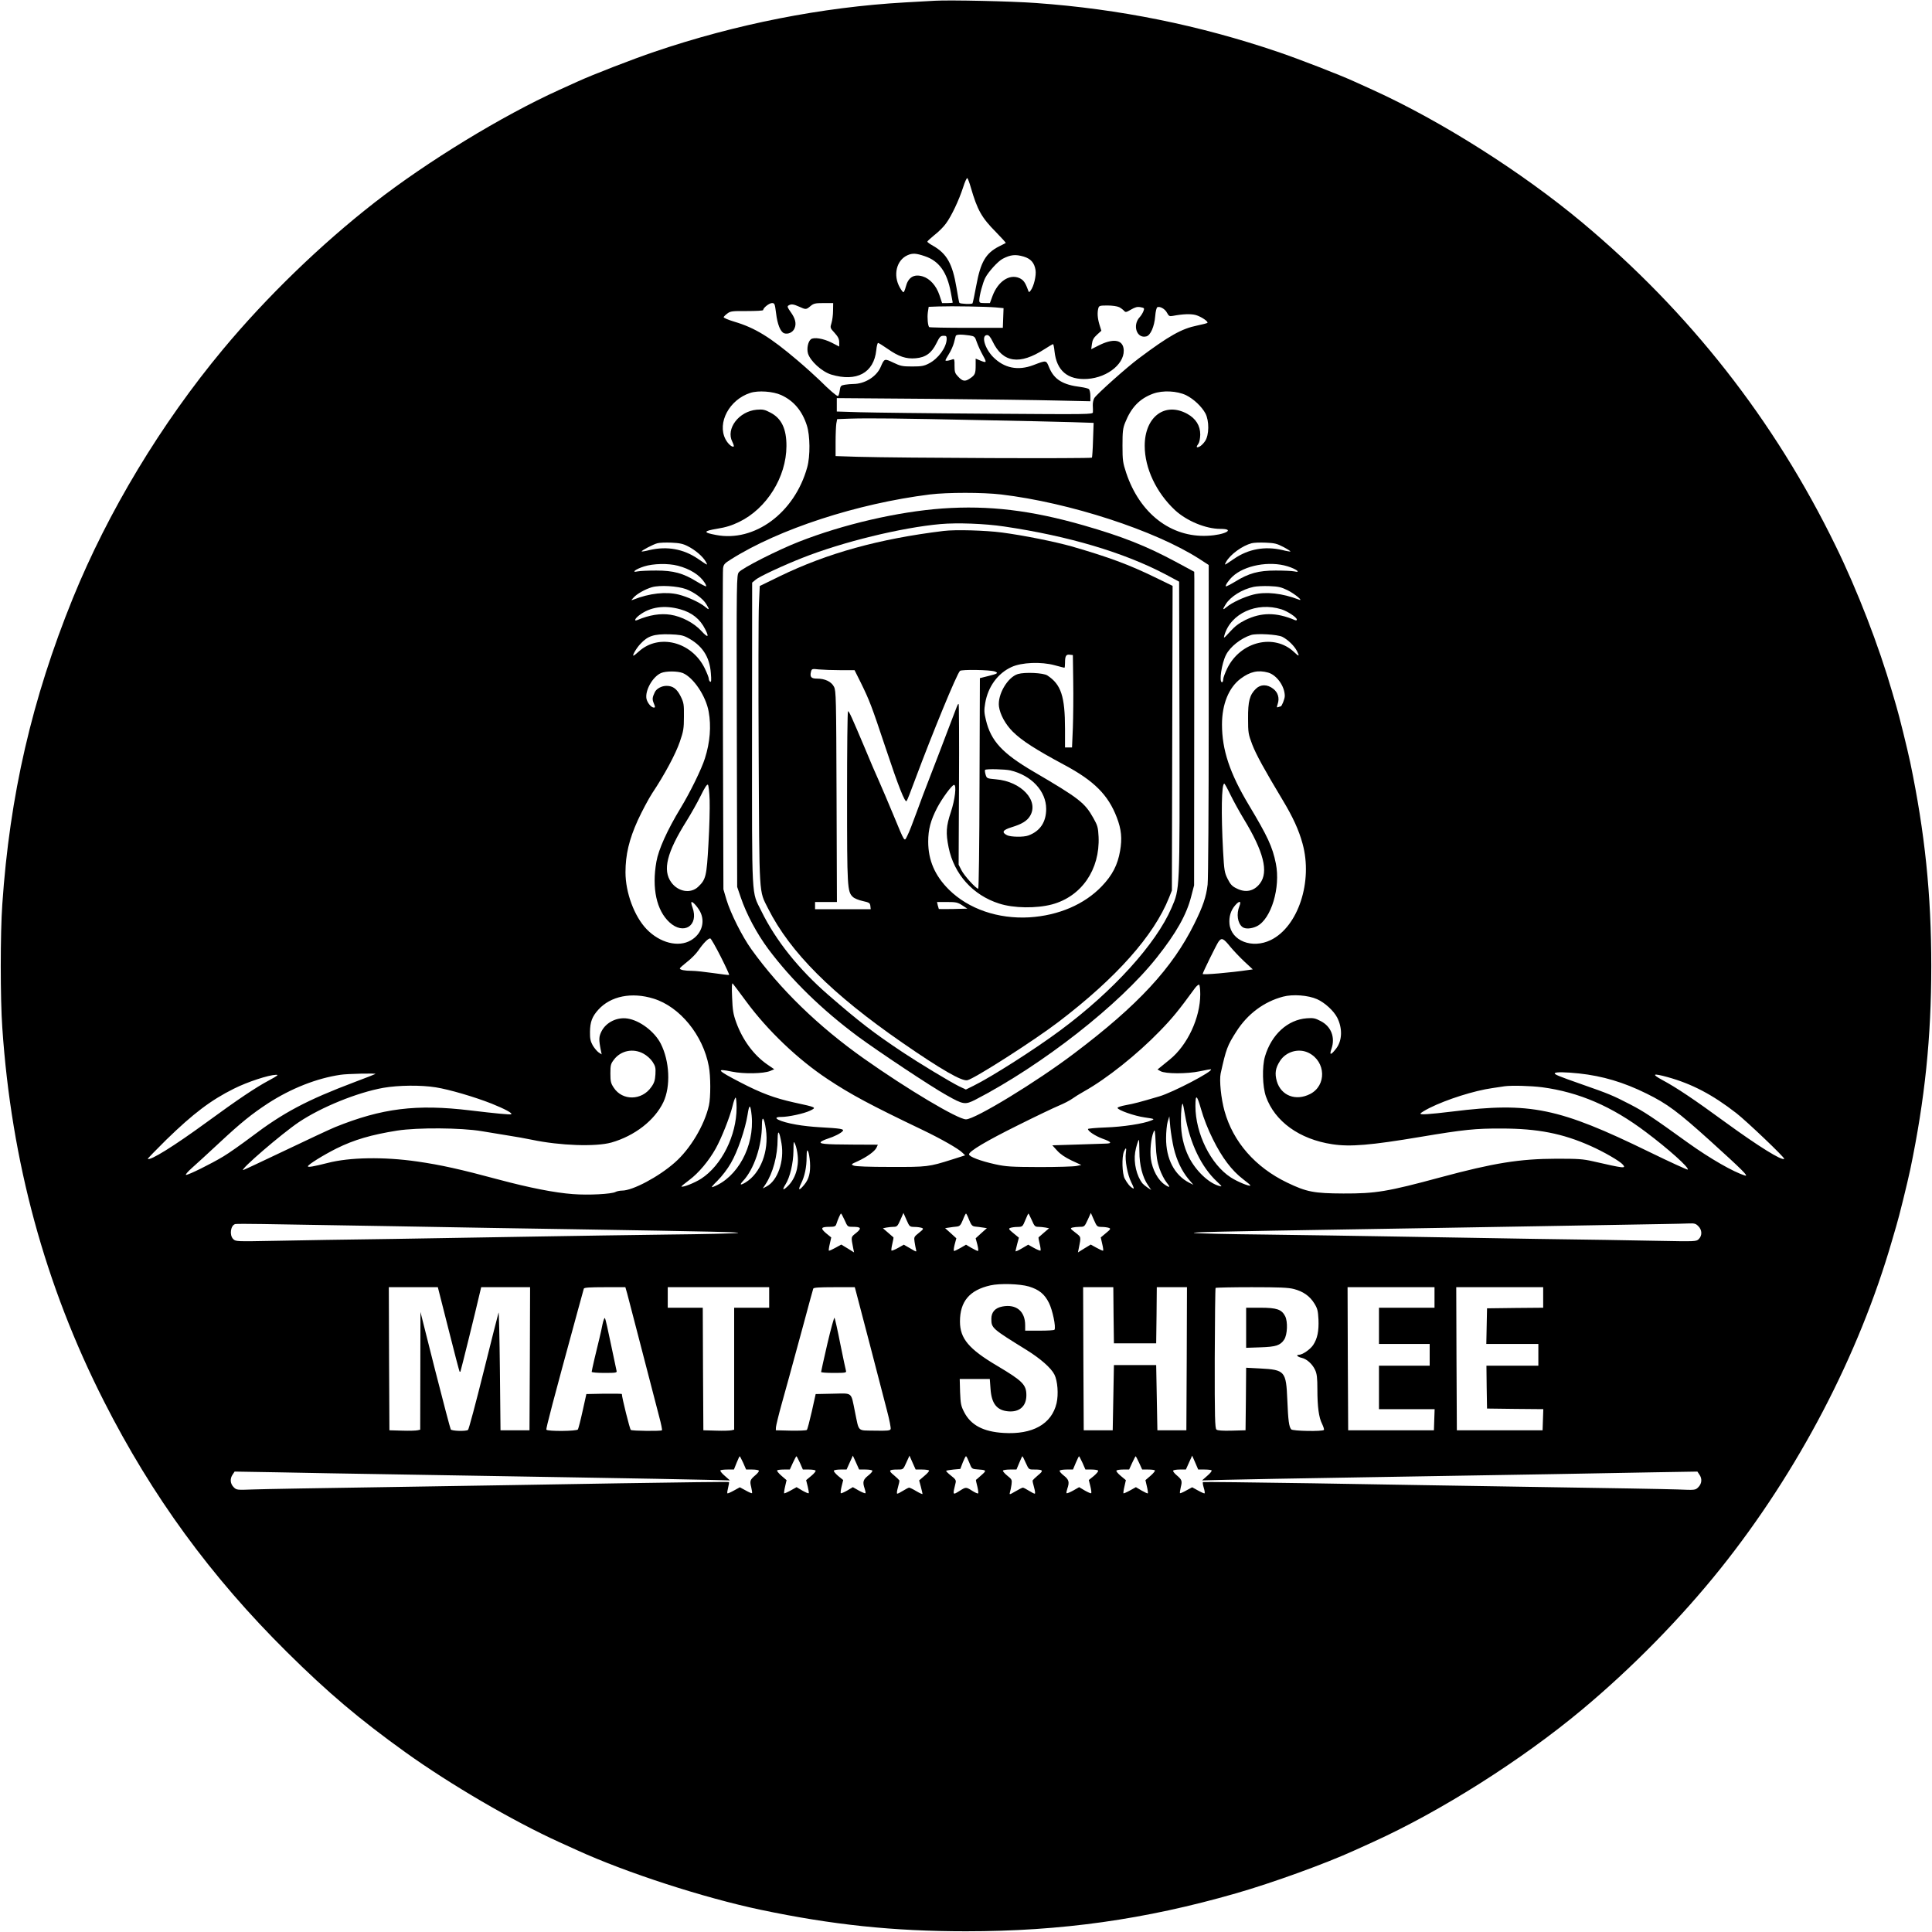
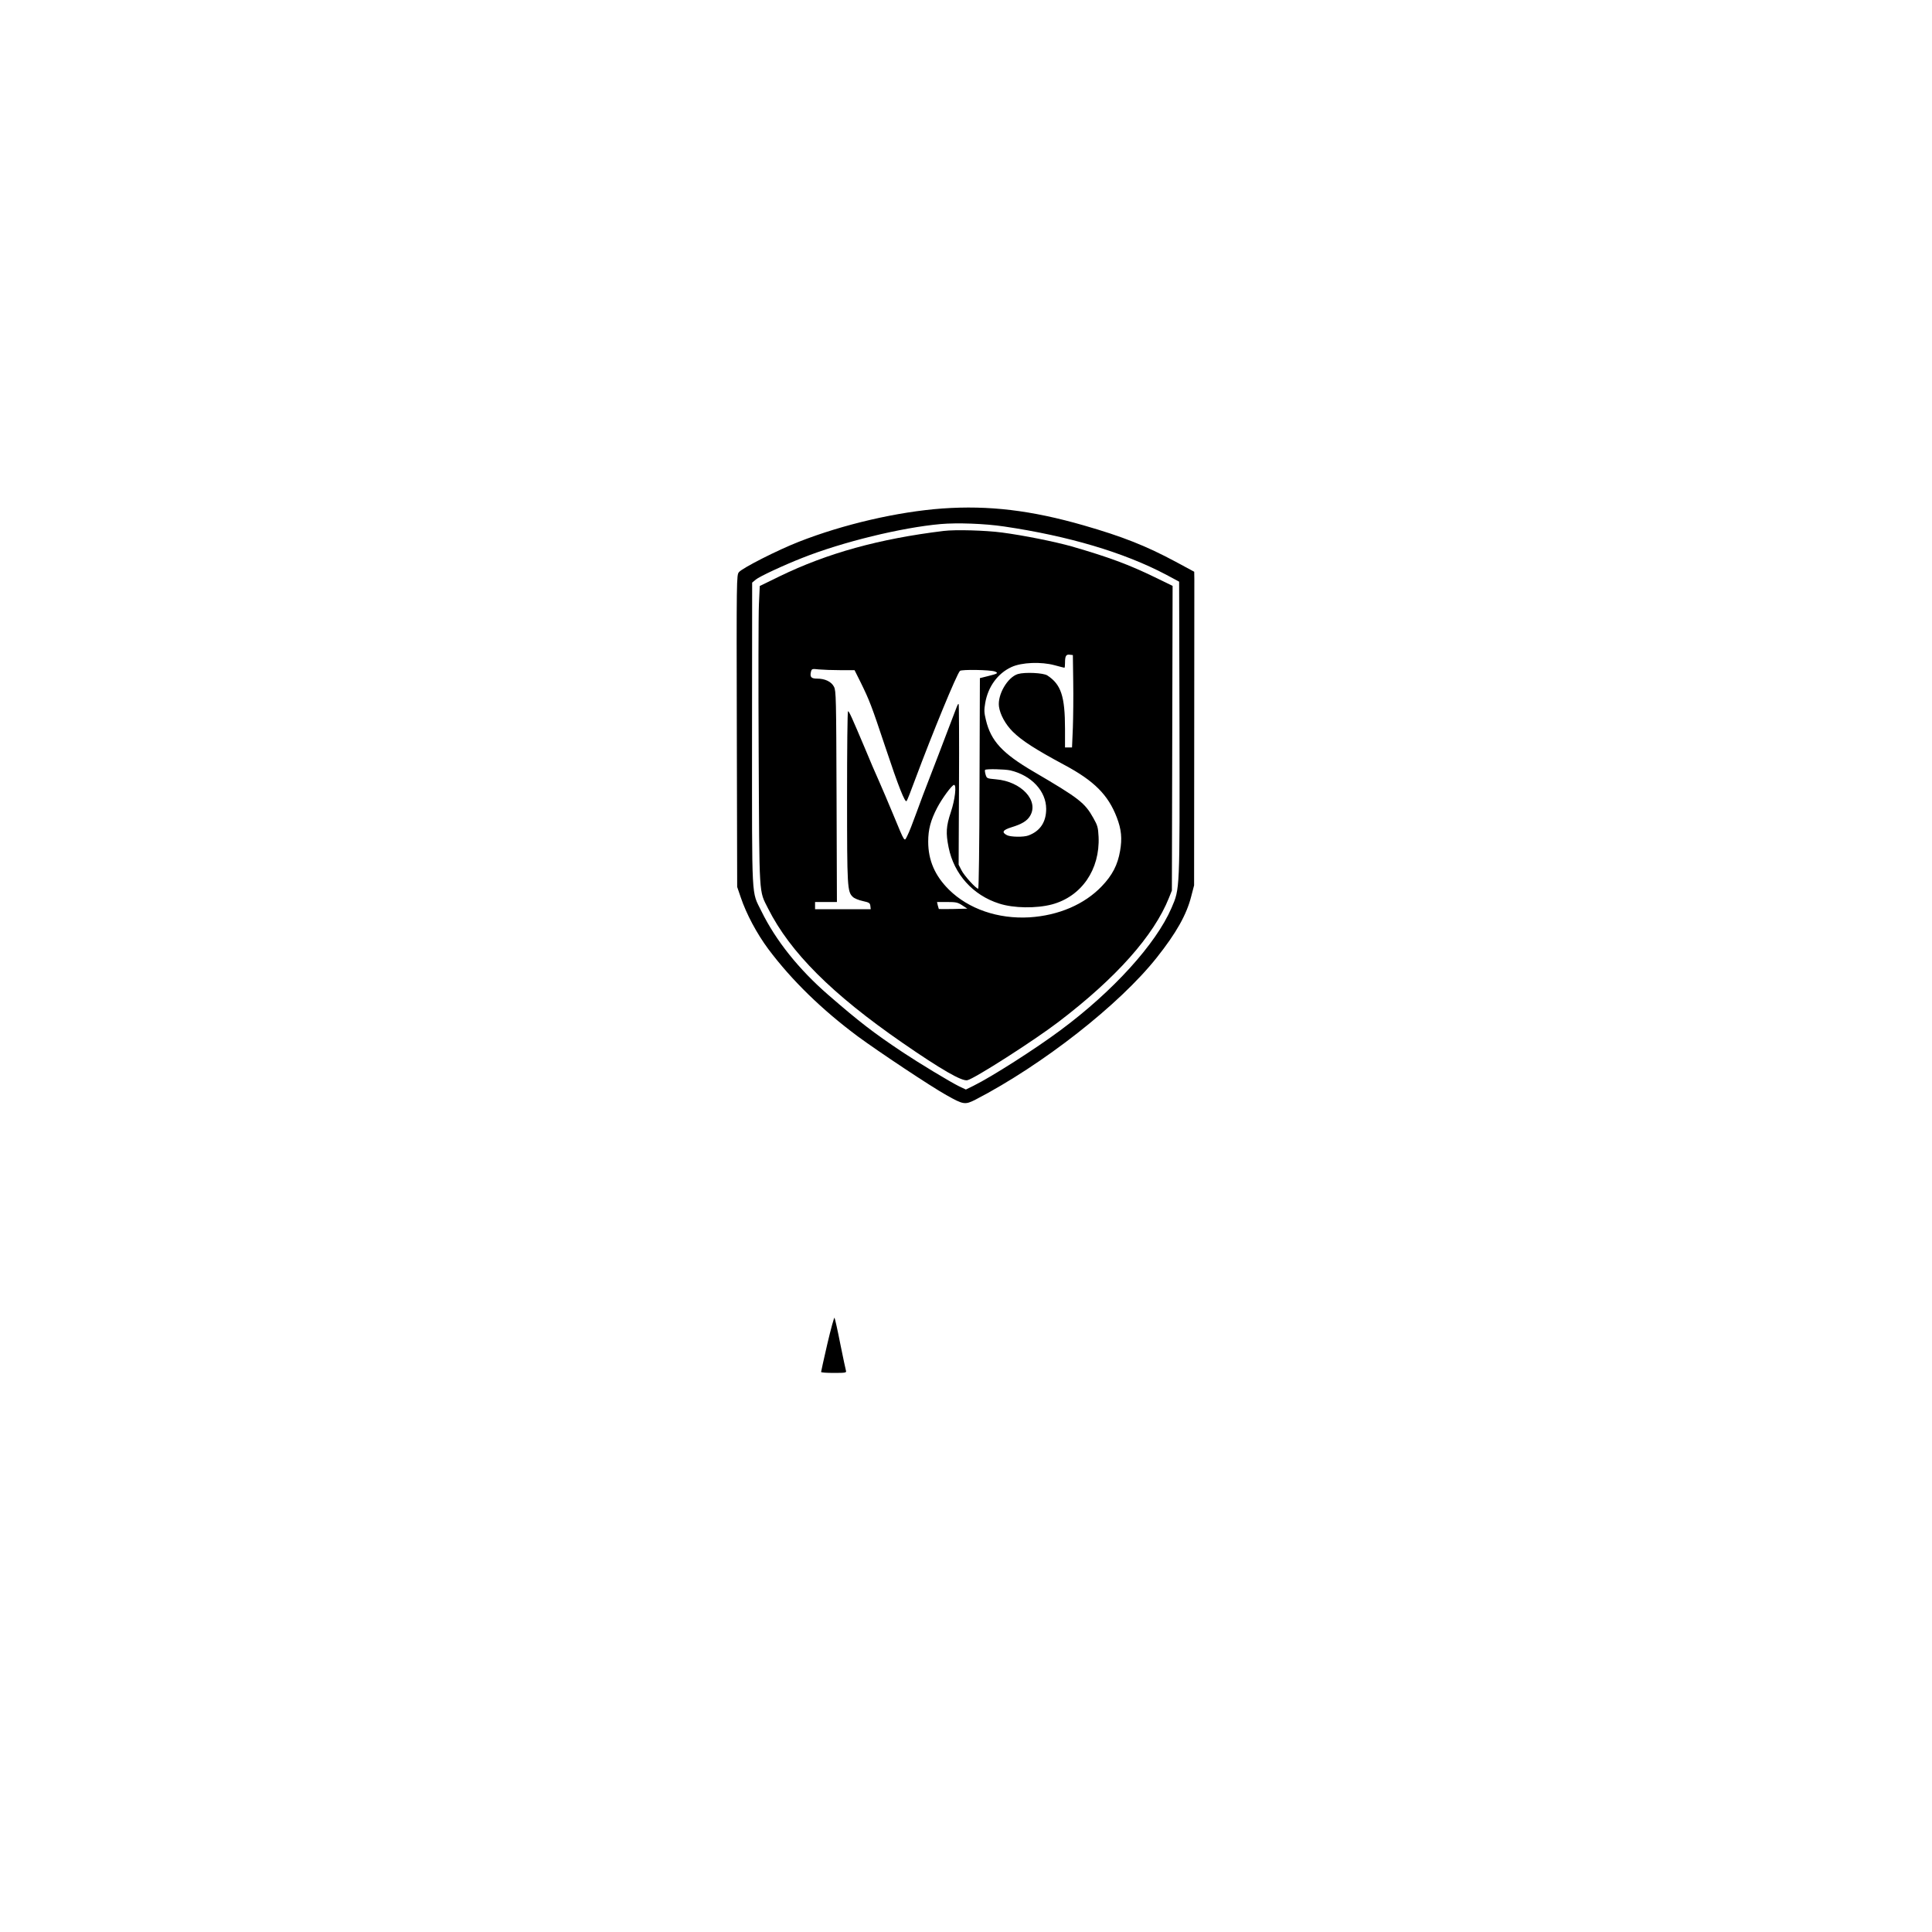
<svg xmlns="http://www.w3.org/2000/svg" version="1.0" width="1600pt" height="1600pt" viewBox="0 0 1600 1600" preserveAspectRatio="xMidYMid meet">
  <g transform="translate(0,1600) scale(0.1,-0.1)" fill="#000000" stroke="none">
-     <path d="M7745 15994 c-33 -2 -145 -8 -250 -14 -689 -39 -1402 -180 -2076 -409 -174 -59 -513 -190 -639 -248 -36 -16 -103 -47 -150 -68 -474 -215 -1094 -594 -1530 -934 -444 -346 -894 -782 -1255 -1216 -510 -613 -950 -1342 -1242 -2060 -338 -833 -523 -1633 -584 -2535 -17 -238 -17 -782 0 -1020 75 -1110 354 -2135 842 -3095 398 -785 885 -1452 1516 -2077 338 -335 598 -555 978 -828 373 -268 893 -571 1275 -745 47 -21 114 -52 150 -68 407 -186 1050 -394 1519 -493 595 -125 1099 -178 1701 -178 788 0 1480 97 2235 314 303 87 742 246 985 357 36 16 103 47 150 68 562 255 1231 679 1730 1095 415 346 820 759 1148 1169 643 804 1147 1768 1422 2721 12 41 28 95 35 120 21 68 91 352 115 465 121 581 174 1091 174 1685 0 594 -53 1104 -174 1685 -24 113 -94 397 -115 465 -7 25 -23 79 -35 120 -110 380 -288 842 -469 1211 -507 1040 -1210 1935 -2101 2679 -499 416 -1165 838 -1730 1095 -47 21 -114 52 -150 68 -126 58 -465 189 -639 248 -651 221 -1313 355 -2001 404 -200 15 -715 26 -835 19z m295 -1547 c54 -186 89 -249 208 -369 47 -48 84 -89 81 -90 -2 -2 -26 -14 -54 -28 -111 -56 -154 -129 -190 -325 -14 -76 -28 -142 -31 -147 -6 -9 -101 -5 -109 4 -2 2 -13 59 -24 127 -33 197 -80 280 -193 345 -27 15 -48 30 -48 35 0 4 27 29 59 55 33 25 76 68 95 95 46 62 107 192 142 299 14 45 30 80 35 77 4 -3 18 -38 29 -78z m-380 -569 c116 -39 183 -131 214 -298 9 -45 16 -84 16 -86 0 -2 -20 -4 -44 -4 l-44 0 -22 66 c-26 78 -79 137 -139 155 -73 22 -120 -8 -140 -87 -6 -24 -15 -44 -19 -44 -5 0 -18 18 -30 39 -58 102 -28 226 63 267 42 19 72 17 145 -8z m818 -3 c59 -18 88 -51 98 -112 7 -44 -14 -134 -40 -168 -14 -19 -15 -19 -25 10 -22 59 -37 78 -71 93 -82 34 -175 -29 -220 -148 l-22 -60 -44 0 c-39 0 -44 3 -44 23 0 38 29 146 49 185 26 51 106 139 145 159 65 34 106 38 174 18z m-2051 -468 c11 -93 36 -155 67 -167 32 -11 73 8 86 41 17 39 7 81 -32 135 -27 38 -30 47 -18 54 22 14 40 12 89 -10 55 -25 57 -25 93 5 26 22 39 25 109 25 l79 0 -1 -62 c0 -35 -6 -81 -13 -103 -12 -39 -12 -41 26 -82 29 -32 38 -51 38 -78 l0 -35 -62 32 c-69 35 -149 48 -173 28 -23 -19 -35 -75 -24 -116 18 -63 115 -152 193 -176 211 -63 353 14 373 202 3 33 10 60 15 60 5 0 40 -22 79 -49 91 -64 153 -85 232 -78 83 7 132 43 172 124 26 53 34 62 58 62 23 1 27 -3 27 -26 -1 -69 -69 -163 -147 -203 -40 -21 -62 -25 -138 -25 -80 0 -97 3 -157 32 -74 35 -74 35 -105 -37 -35 -80 -132 -140 -227 -140 -17 0 -48 -3 -68 -6 -35 -6 -38 -9 -44 -50 -3 -24 -10 -44 -15 -44 -11 0 -71 51 -149 129 -36 35 -119 110 -185 166 -227 193 -352 270 -524 321 -50 15 -90 32 -88 38 2 5 16 19 31 30 25 19 41 21 162 20 74 0 134 3 134 8 0 18 50 58 73 58 22 0 24 -5 34 -83z m1821 47 l63 -6 -3 -81 -3 -82 -302 0 c-166 0 -304 3 -308 6 -11 12 -17 78 -11 123 l7 45 82 3 c111 4 397 -1 475 -8z m1021 2 c15 -8 33 -22 40 -30 12 -14 18 -13 57 10 35 20 52 25 79 20 32 -6 34 -8 24 -34 -6 -15 -19 -36 -30 -48 -63 -67 -25 -180 54 -160 35 8 67 82 74 168 3 39 11 72 18 74 22 9 64 -15 80 -47 15 -27 20 -30 48 -25 85 16 149 18 190 7 45 -13 107 -55 96 -65 -3 -3 -41 -13 -85 -22 -128 -26 -232 -84 -483 -272 -96 -71 -345 -293 -368 -328 -8 -13 -14 -40 -13 -61 1 -21 2 -46 1 -57 -1 -18 -26 -18 -868 -12 -478 3 -955 9 -1060 12 l-193 6 0 56 0 55 773 -6 c424 -4 897 -10 1050 -14 l277 -6 0 45 c0 25 -6 50 -12 56 -7 5 -38 13 -68 17 -148 18 -220 62 -261 161 -26 63 -21 62 -132 20 -127 -48 -241 -25 -333 68 -70 72 -100 181 -49 181 14 0 27 -15 45 -52 85 -178 224 -198 431 -64 34 22 66 41 70 41 3 0 9 -27 12 -59 17 -161 109 -239 271 -229 176 11 323 138 300 257 -14 70 -91 78 -205 20 l-62 -31 6 44 c4 32 14 51 42 76 l36 33 -16 51 c-16 54 -19 98 -9 136 6 20 12 22 76 22 40 0 80 -6 97 -14z m-1240 -234 c42 -7 45 -9 61 -57 10 -28 32 -76 50 -108 34 -61 32 -65 -24 -42 l-36 15 0 -54 c0 -70 -5 -82 -47 -110 -41 -28 -61 -25 -99 16 -25 26 -29 37 -29 89 1 47 -2 58 -13 54 -32 -12 -62 -17 -62 -9 0 4 13 28 29 53 16 25 34 66 41 91 6 25 13 51 15 58 5 13 44 14 114 4z m-1559 -494 c103 -47 173 -130 212 -251 27 -83 29 -254 3 -347 -104 -377 -437 -623 -757 -560 -107 20 -104 32 10 51 74 12 122 27 184 57 227 110 390 371 391 627 1 143 -41 231 -133 278 -47 25 -63 28 -113 24 -148 -13 -258 -158 -202 -266 9 -18 14 -35 12 -38 -12 -11 -49 21 -69 60 -70 136 32 327 205 383 66 22 190 13 257 -18z m3353 -1 c64 -32 129 -94 160 -151 32 -62 31 -179 -3 -229 -13 -20 -35 -41 -47 -46 -26 -12 -29 -3 -8 25 8 11 14 42 15 75 0 74 -37 133 -108 172 -185 101 -352 -25 -352 -265 0 -186 96 -388 251 -533 98 -90 255 -155 376 -155 130 0 36 -51 -107 -57 -303 -15 -561 185 -673 520 -28 85 -31 103 -31 227 0 116 3 143 22 190 50 126 120 199 232 240 80 29 198 23 273 -13z m-1713 -206 c322 -6 666 -14 766 -17 l181 -6 -5 -142 c-2 -77 -7 -143 -9 -146 -9 -9 -1580 -3 -1940 7 l-183 6 0 116 c0 64 3 133 6 153 l7 37 106 4 c158 5 420 2 1071 -12z m181 -616 c565 -67 1275 -298 1642 -534 l77 -50 0 -1283 c0 -722 -4 -1318 -9 -1364 -12 -101 -38 -179 -110 -324 -181 -366 -465 -674 -994 -1073 -311 -236 -822 -547 -897 -547 -67 0 -484 248 -845 503 -378 267 -695 575 -932 905 -77 107 -173 299 -207 412 l-25 85 -4 1310 c-2 721 -2 1327 1 1347 4 33 11 42 66 76 397 251 1046 462 1646 537 146 18 439 18 591 0z m-2596 -428 c62 -31 124 -84 149 -127 20 -36 22 -36 -65 23 -119 81 -255 105 -398 72 -35 -9 -66 -14 -67 -12 -6 6 97 60 130 68 17 5 69 7 116 5 67 -3 96 -9 135 -29z m4934 -7 c34 -18 60 -35 58 -37 -2 -2 -33 3 -68 12 -143 33 -279 9 -398 -72 -87 -59 -85 -59 -65 -23 35 60 133 131 209 151 17 5 69 7 116 5 75 -3 94 -8 148 -36z m-5016 -155 c101 -26 182 -77 223 -141 9 -13 14 -27 12 -30 -3 -2 -37 15 -77 39 -113 70 -193 92 -336 92 -66 0 -135 -3 -154 -7 -58 -13 -17 19 53 41 75 24 199 27 279 6z m5050 -5 c72 -22 116 -56 56 -42 -19 4 -88 7 -154 7 -143 0 -223 -22 -336 -92 -40 -24 -74 -41 -77 -39 -7 7 22 50 55 81 98 93 305 132 456 85z m-4981 -189 c68 -26 139 -78 167 -124 29 -47 26 -53 -9 -23 -43 36 -144 83 -220 102 -104 26 -241 11 -375 -42 -20 -7 -20 -7 0 15 27 32 99 72 154 88 66 19 212 10 283 -16z m4981 -9 c61 -30 139 -96 92 -77 -136 52 -271 67 -375 41 -76 -19 -177 -66 -220 -102 -35 -30 -38 -24 -9 22 39 63 136 124 232 144 23 5 81 8 130 6 74 -3 97 -8 150 -34z m-5029 -158 c97 -27 164 -81 206 -165 35 -68 23 -74 -31 -15 -61 67 -164 121 -256 135 -84 13 -176 -2 -275 -44 -30 -12 -20 12 15 39 91 70 210 87 341 50z m4978 0 c51 -16 128 -67 128 -85 0 -7 -7 -8 -17 -4 -153 65 -277 65 -410 0 -52 -26 -87 -52 -127 -97 -51 -56 -55 -58 -46 -29 52 181 267 279 472 215z m-4922 -233 c124 -64 187 -158 197 -296 5 -58 3 -76 -5 -71 -7 4 -12 15 -12 25 0 10 -16 50 -35 89 -109 218 -378 286 -543 138 -22 -20 -42 -36 -46 -36 -12 0 26 65 58 98 61 66 111 82 241 79 81 -3 108 -7 145 -26z m4930 5 c48 -25 98 -74 121 -118 23 -46 18 -48 -24 -8 -164 155 -441 89 -552 -132 -19 -39 -35 -81 -35 -94 0 -13 -4 -24 -10 -24 -26 0 -3 157 34 228 34 66 122 136 206 163 46 15 221 5 260 -15z m-4965 -300 c88 -37 191 -190 214 -320 22 -120 11 -254 -31 -386 -27 -87 -122 -281 -201 -411 -111 -183 -184 -345 -201 -445 -39 -220 1 -403 108 -502 118 -109 245 -28 191 123 -8 21 -12 41 -9 44 10 10 65 -55 80 -96 32 -82 -2 -172 -84 -220 -103 -61 -257 -22 -367 92 -102 106 -175 303 -175 471 0 146 30 272 102 431 36 78 90 179 120 225 102 153 194 325 228 425 30 87 34 110 34 208 1 101 -1 115 -27 168 -31 62 -64 87 -117 87 -41 0 -83 -23 -97 -52 -21 -44 -23 -59 -8 -94 12 -29 12 -34 0 -34 -21 0 -53 38 -61 72 -14 68 50 183 120 214 41 18 138 17 181 0z m4847 4 c71 -20 138 -113 138 -194 0 -24 -25 -86 -34 -86 -3 0 -11 -3 -20 -6 -13 -5 -14 -2 -5 25 17 49 3 97 -37 127 -49 38 -104 38 -143 0 -52 -50 -66 -104 -65 -246 0 -118 2 -130 35 -217 33 -85 101 -208 251 -458 86 -143 134 -248 165 -361 87 -314 -36 -688 -263 -799 -154 -75 -328 -7 -342 134 -5 58 10 110 45 151 36 43 56 41 37 -5 -26 -64 -15 -141 25 -172 24 -19 77 -15 121 7 118 60 196 321 156 519 -28 139 -68 224 -223 483 -159 265 -223 458 -223 668 0 168 56 306 155 380 78 58 144 73 227 50z m-4625 -1057 c2 -65 -2 -228 -10 -363 -15 -268 -21 -293 -85 -354 -62 -59 -166 -42 -223 37 -73 101 -37 247 126 507 36 58 89 151 117 208 34 70 54 100 61 93 5 -5 12 -63 14 -128z m4313 45 c25 -51 74 -140 109 -198 166 -272 209 -441 135 -537 -49 -64 -119 -79 -194 -40 -36 17 -51 34 -73 78 -26 51 -29 70 -38 230 -17 315 -13 559 10 559 4 0 27 -42 51 -92z m-4221 -1341 c41 -81 72 -149 70 -151 -2 -2 -60 5 -129 15 -69 10 -150 19 -180 19 -60 0 -100 8 -100 20 0 4 27 28 60 54 34 26 75 68 93 94 43 63 84 104 100 100 6 -2 45 -70 86 -151z m4221 81 c24 -29 75 -83 114 -120 l71 -66 -35 -5 c-147 -22 -380 -42 -380 -33 0 11 114 243 131 267 26 36 40 30 99 -43z m-4010 -452 c176 -239 427 -479 673 -642 191 -127 357 -216 788 -422 154 -74 296 -155 328 -187 l24 -23 -110 -35 c-190 -60 -203 -62 -508 -61 -178 0 -289 4 -305 11 -24 10 -23 11 33 36 74 34 142 82 156 113 l11 24 -213 1 c-229 1 -280 6 -256 25 8 6 32 17 54 24 54 17 109 45 124 63 14 17 -13 22 -194 32 -55 3 -140 12 -189 21 -141 24 -218 64 -126 64 60 0 189 28 239 52 55 27 55 27 -134 68 -161 36 -270 76 -445 167 -193 100 -207 117 -67 88 97 -20 261 -17 316 6 l33 14 -57 39 c-113 78 -205 203 -258 349 -25 69 -30 102 -34 207 -4 82 -2 122 5 115 5 -5 56 -73 112 -149z m3760 60 c0 -195 -106 -422 -253 -541 -27 -22 -61 -50 -75 -61 l-26 -21 25 -14 c41 -23 220 -23 324 -1 50 11 92 18 94 16 18 -16 -316 -191 -429 -224 -163 -48 -208 -60 -275 -72 -38 -7 -70 -17 -70 -23 1 -18 139 -67 225 -79 82 -12 84 -13 55 -25 -65 -27 -234 -53 -377 -58 -82 -3 -148 -9 -148 -13 0 -18 60 -57 118 -79 79 -28 86 -41 25 -42 -26 -1 -136 -4 -243 -8 l-195 -6 40 -44 c27 -30 66 -56 120 -82 l80 -37 -40 -8 c-22 -5 -159 -9 -305 -9 -236 1 -276 3 -368 23 -122 27 -217 63 -217 82 0 26 141 110 405 241 146 73 299 146 340 163 41 17 91 43 110 57 19 14 64 42 100 62 184 103 437 304 625 498 104 107 155 169 292 357 14 18 29 30 34 27 5 -4 9 -39 9 -79z m-4528 -36 c218 -67 410 -302 458 -560 16 -81 16 -259 1 -325 -37 -164 -155 -361 -283 -473 -135 -119 -349 -232 -436 -232 -18 0 -43 -5 -54 -11 -34 -18 -223 -28 -354 -18 -150 11 -362 53 -609 119 -323 87 -485 123 -680 151 -277 40 -560 35 -741 -12 -115 -29 -164 -38 -164 -28 0 14 129 94 237 148 145 72 289 114 503 148 168 26 528 24 700 -5 69 -11 170 -28 225 -37 55 -8 141 -24 190 -34 233 -49 528 -59 658 -23 193 55 359 184 431 335 61 130 52 338 -22 484 -52 101 -174 193 -276 208 -86 13 -176 -31 -214 -105 -23 -45 -24 -68 -6 -159 l7 -33 -25 16 c-13 9 -35 35 -49 58 -19 35 -24 56 -23 113 1 82 18 127 69 183 102 113 276 148 457 92z m5496 -5 c64 -29 136 -95 166 -152 45 -89 42 -190 -8 -256 -45 -58 -59 -59 -39 -2 32 94 -3 184 -88 228 -47 25 -62 28 -117 24 -158 -12 -292 -134 -346 -316 -25 -86 -21 -249 8 -332 73 -206 277 -354 549 -395 148 -23 321 -8 732 61 357 60 454 70 670 69 298 0 507 -41 737 -144 109 -48 245 -127 268 -155 28 -33 12 -32 -245 27 -87 20 -127 22 -305 22 -306 -1 -518 -35 -960 -154 -440 -119 -538 -135 -805 -134 -244 1 -305 13 -465 90 -264 127 -448 337 -519 593 -29 103 -44 255 -32 311 45 203 55 231 131 349 92 144 227 245 385 287 81 22 209 12 283 -21z m-5579 -451 c28 -15 59 -43 75 -67 24 -37 27 -50 24 -104 -3 -49 -10 -72 -34 -105 -78 -113 -239 -116 -311 -6 -24 36 -28 51 -28 118 0 69 3 80 29 114 57 76 160 97 245 50z m5510 6 c142 -72 148 -270 11 -340 -119 -61 -241 -14 -276 106 -18 64 -12 108 26 167 50 79 157 109 239 67z m2239 -170 c193 -21 367 -72 557 -166 173 -85 261 -151 527 -391 264 -239 325 -299 289 -288 -96 29 -290 141 -469 269 -301 217 -366 260 -482 320 -145 75 -177 88 -400 166 -197 69 -233 84 -223 93 9 10 88 9 201 -3z m-9969 -4 c-2 -2 -78 -32 -169 -66 -400 -151 -594 -254 -860 -456 -80 -60 -183 -133 -230 -161 -103 -62 -287 -153 -309 -153 -9 0 12 25 49 58 35 31 139 126 230 211 175 163 264 235 400 324 192 124 403 207 599 236 57 9 298 14 290 7z m-879 -52 c-113 -60 -260 -159 -520 -349 -270 -197 -468 -320 -486 -302 -2 2 67 73 153 158 223 217 369 328 560 423 114 57 286 113 348 115 25 1 15 -7 -55 -45z m11580 26 c202 -56 372 -145 570 -299 86 -67 404 -370 396 -378 -18 -18 -214 104 -486 302 -261 191 -408 289 -520 349 -96 52 -84 60 40 26z m-10200 -85 c112 -18 320 -79 462 -135 109 -44 179 -81 160 -88 -12 -4 -128 7 -337 32 -447 54 -732 18 -1119 -138 -44 -18 -232 -106 -418 -195 -185 -88 -340 -161 -344 -161 -31 0 316 299 461 397 187 125 483 245 699 284 127 22 312 24 436 4z m9160 1 c307 -41 579 -158 863 -373 185 -139 359 -295 344 -309 -3 -3 -146 62 -318 146 -750 366 -987 415 -1629 335 -200 -24 -274 -29 -266 -16 4 6 38 27 74 45 142 71 371 144 522 165 41 6 86 13 100 15 60 8 213 4 310 -8z m-2725 -431 c75 -152 157 -260 249 -330 36 -27 64 -51 61 -53 -9 -9 -108 32 -162 67 -166 107 -293 364 -293 591 0 102 12 96 47 -27 21 -74 57 -167 98 -248z m-3945 261 c0 -230 -124 -478 -294 -588 -53 -34 -153 -74 -163 -64 -2 1 28 26 67 55 76 57 160 157 217 259 48 86 117 260 139 350 9 39 21 72 26 72 4 0 8 -38 8 -84z m3714 -61 c41 -235 135 -430 265 -551 44 -42 45 -43 16 -35 -86 24 -192 125 -249 238 -44 88 -66 187 -66 298 0 89 7 151 16 143 1 -2 10 -44 18 -93z m-3589 -4 c24 -253 -117 -514 -321 -591 -18 -7 -7 8 38 52 37 37 84 98 111 146 56 96 119 281 138 400 14 92 24 90 34 -7z m3496 -271 c25 -102 66 -187 121 -254 l41 -48 -34 17 c-123 63 -193 198 -192 370 0 50 6 110 13 135 l14 45 8 -90 c5 -49 18 -128 29 -175z m-3378 156 c26 -180 -44 -362 -168 -438 -43 -26 -53 -22 -23 10 92 97 158 293 158 467 0 82 19 60 33 -39z m3260 -325 c14 -41 40 -91 57 -112 34 -42 30 -49 -12 -21 -58 38 -104 124 -117 214 -9 68 1 173 22 223 11 27 13 16 18 -100 5 -103 12 -145 32 -204z m-3131 210 c25 -146 -32 -309 -124 -357 l-31 -16 22 33 c62 94 101 237 101 378 1 81 14 65 32 -38z m2964 -69 c0 -111 26 -212 71 -277 l27 -40 -29 19 c-17 11 -36 27 -43 35 -49 61 -75 172 -61 259 7 43 25 102 31 102 2 0 3 -44 4 -98z m-2830 -31 c11 -99 -22 -199 -85 -257 -38 -36 -45 -29 -16 17 37 58 65 176 66 278 1 84 1 85 15 53 8 -18 17 -59 20 -91z m2718 21 c-9 -60 13 -180 45 -244 22 -44 25 -56 13 -49 -24 13 -46 40 -68 81 -21 41 -25 177 -6 223 16 38 23 34 16 -11z m-2616 -77 c5 -86 -8 -139 -48 -187 -43 -52 -54 -48 -26 10 30 60 46 135 46 220 1 55 3 63 12 47 6 -10 13 -51 16 -90z m287 -480 c24 -54 24 -55 67 -55 70 0 76 -12 28 -51 -45 -36 -43 -28 -23 -132 l6 -29 -53 33 -53 32 -49 -27 c-27 -15 -51 -26 -54 -23 -2 2 1 28 8 56 l12 53 -43 35 c-49 42 -43 53 31 53 39 0 48 4 54 22 12 38 34 88 39 88 3 0 16 -25 30 -55z m579 -56 c22 0 49 -4 60 -8 16 -6 14 -11 -24 -41 -40 -32 -42 -35 -36 -74 3 -23 9 -51 12 -64 6 -22 5 -22 -47 9 l-54 31 -48 -27 c-27 -15 -51 -24 -54 -22 -3 3 0 29 7 57 7 28 11 52 9 53 -2 2 -23 19 -45 39 l-42 36 30 6 c17 3 44 6 60 6 26 0 32 6 55 58 l25 57 25 -57 c25 -57 26 -58 67 -59z m452 58 c18 -44 26 -52 50 -55 16 -1 44 -5 63 -8 l34 -5 -47 -42 -46 -42 14 -52 c8 -32 10 -53 4 -53 -5 0 -29 12 -54 26 l-44 26 -44 -26 c-25 -14 -49 -26 -54 -26 -6 0 -4 21 4 53 l14 52 -46 42 -47 42 34 5 c19 3 47 7 63 8 24 3 32 11 50 55 11 29 23 53 26 53 3 0 15 -24 26 -53z m519 -2 c21 -49 27 -55 53 -55 16 0 43 -3 60 -6 l30 -6 -42 -36 c-22 -20 -43 -37 -45 -39 -2 -1 2 -25 9 -53 7 -28 10 -54 7 -57 -3 -2 -27 7 -54 22 l-48 27 -53 -31 c-28 -17 -52 -27 -52 -23 0 4 7 31 14 60 l14 52 -45 37 c-39 32 -43 38 -26 44 10 4 37 8 60 8 40 1 42 2 64 56 12 30 24 55 26 55 2 0 14 -25 28 -55z m580 -56 c22 0 48 -4 59 -8 16 -6 13 -12 -25 -43 l-43 -36 12 -53 c7 -28 10 -54 8 -56 -3 -3 -27 8 -54 23 l-49 27 -53 -32 -53 -33 6 29 c21 105 22 96 -27 135 -43 33 -45 36 -24 42 13 3 40 6 61 6 37 0 39 2 65 58 l26 57 25 -57 c25 -57 27 -58 66 -59z m-5865 6 c481 -9 1150 -20 1485 -25 1172 -19 1400 -24 1365 -31 -19 -4 -280 -10 -580 -13 -300 -4 -777 -11 -1060 -16 -283 -5 -821 -14 -1195 -20 -374 -5 -825 -12 -1001 -16 -319 -6 -322 -6 -343 15 -33 33 -21 115 18 124 9 2 111 2 226 0 116 -2 604 -10 1085 -18z m10805 0 c31 -30 33 -77 4 -106 -21 -21 -24 -21 -343 -15 -176 4 -629 11 -1006 16 -377 6 -912 15 -1190 20 -278 5 -752 12 -1055 16 -302 3 -566 9 -585 13 -35 7 192 12 1365 31 336 5 1004 17 1485 25 481 9 947 17 1035 18 88 1 184 4 213 5 45 2 57 -2 77 -23z m-5545 -499 c85 -26 130 -62 167 -136 30 -60 59 -200 46 -222 -2 -5 -58 -8 -124 -8 l-119 0 0 45 c0 116 -74 177 -189 155 -59 -11 -91 -46 -91 -101 0 -78 4 -81 290 -258 116 -72 204 -149 232 -204 27 -53 35 -165 18 -238 -41 -173 -199 -261 -439 -246 -168 10 -271 65 -326 172 -27 52 -30 70 -34 167 l-3 108 124 0 125 0 6 -80 c8 -123 51 -179 145 -188 94 -9 152 42 152 133 0 88 -32 119 -242 244 -235 139 -308 226 -308 367 0 166 79 260 252 299 79 18 242 13 318 -9z m-4806 -353 c48 -192 90 -350 92 -352 2 -2 5 -2 7 0 3 4 129 513 156 632 l16 67 203 0 202 0 -2 -592 -3 -593 -120 0 -120 0 -5 495 c-3 272 -8 488 -11 480 -3 -8 -59 -229 -124 -490 -65 -261 -123 -478 -129 -482 -19 -13 -134 -9 -143 4 -4 7 -63 229 -130 493 l-121 480 -1 -487 -1 -488 -22 -5 c-13 -3 -70 -5 -128 -3 l-105 3 -3 593 -2 592 203 0 203 0 88 -347z m1480 295 c8 -29 42 -159 75 -288 73 -282 152 -585 190 -732 16 -59 26 -109 23 -113 -8 -8 -245 -6 -258 3 -8 5 -74 269 -74 297 0 3 -66 4 -147 3 l-147 -3 -31 -140 c-17 -78 -35 -146 -39 -153 -9 -15 -252 -17 -261 -2 -5 8 52 225 261 990 25 91 47 171 49 178 3 9 47 12 174 12 l170 0 15 -52z m1176 -33 l0 -85 -145 0 -145 0 0 -505 0 -505 -22 -5 c-13 -3 -70 -5 -128 -3 l-105 3 -3 508 -2 507 -145 0 -145 0 0 85 0 85 420 0 420 0 0 -85z m719 48 c6 -21 58 -220 116 -443 58 -223 121 -467 141 -543 20 -75 33 -144 30 -152 -5 -13 -27 -15 -132 -13 -147 3 -128 -16 -164 158 -34 166 -16 151 -182 148 l-143 -3 -32 -144 c-18 -79 -36 -148 -41 -153 -5 -5 -65 -7 -133 -6 l-124 3 1 25 c1 14 22 102 48 195 26 94 53 193 61 220 7 28 34 127 60 220 25 94 52 193 60 220 42 157 76 282 80 293 3 9 47 12 174 12 l170 0 10 -37z m2133 -195 l3 -233 175 0 175 0 3 233 2 232 125 0 125 0 -2 -592 -3 -593 -120 0 -120 0 -5 270 -5 270 -175 0 -175 0 -5 -270 -5 -270 -120 0 -120 0 -3 593 -2 592 125 0 125 0 2 -232z m1493 217 c77 -20 132 -58 170 -120 26 -42 30 -60 34 -132 4 -97 -9 -159 -44 -212 -26 -38 -89 -81 -119 -81 -27 0 -9 -18 24 -25 42 -9 89 -52 111 -100 15 -31 19 -66 19 -160 0 -147 12 -234 39 -287 11 -23 18 -45 15 -50 -9 -14 -260 -10 -271 5 -18 22 -25 71 -32 243 -10 239 -19 250 -226 261 l-115 6 -2 -259 -3 -259 -114 -3 c-76 -2 -118 1 -127 9 -12 10 -15 101 -14 590 1 317 4 580 7 583 4 3 137 6 298 6 228 0 304 -3 350 -15z m1165 -70 l0 -85 -230 0 -230 0 0 -150 0 -150 210 0 210 0 0 -90 0 -90 -210 0 -210 0 0 -180 0 -180 230 0 231 0 -3 -87 -3 -88 -355 0 -355 0 -3 593 -2 592 360 0 360 0 0 -85z m900 0 l0 -85 -232 -2 -233 -3 -3 -147 -3 -148 216 0 215 0 0 -90 0 -90 -215 0 -215 0 2 -177 3 -178 233 -3 233 -2 -3 -88 -3 -87 -355 0 -355 0 -3 593 -2 592 360 0 360 0 0 -85z m-6625 -1370 l24 -55 50 0 c27 0 52 -4 55 -9 4 -5 -9 -21 -26 -36 -46 -39 -50 -48 -37 -100 6 -25 9 -48 7 -51 -3 -2 -27 8 -53 23 l-48 26 -49 -27 c-27 -15 -52 -26 -54 -23 -3 3 0 24 6 47 6 23 9 44 7 46 -3 3 -409 -2 -903 -10 -495 -9 -1349 -22 -1899 -31 -550 -8 -1062 -17 -1138 -20 -136 -5 -138 -5 -162 19 -29 29 -32 71 -8 105 l16 24 356 -6 c196 -4 628 -12 961 -17 333 -6 1003 -17 1490 -25 487 -8 977 -17 1090 -20 l205 -5 -43 38 c-24 20 -40 41 -36 45 4 4 31 7 60 7 l52 0 22 55 c12 30 24 55 26 55 2 0 15 -25 29 -55z m470 0 l24 -55 50 0 c27 0 52 -4 55 -9 4 -5 -13 -25 -36 -44 l-42 -35 13 -52 c7 -28 11 -54 8 -56 -3 -3 -27 7 -53 22 l-47 28 -50 -28 c-27 -15 -51 -25 -53 -23 -2 2 1 28 8 57 l12 52 -43 37 c-23 20 -39 40 -35 44 4 4 29 7 56 7 l49 0 25 55 c14 30 27 55 30 55 2 0 15 -25 29 -55z m542 -55 c28 0 54 -4 57 -9 4 -5 -12 -24 -34 -41 -43 -34 -48 -54 -29 -109 6 -18 9 -34 6 -37 -3 -3 -28 7 -55 22 l-49 28 -47 -28 c-26 -15 -50 -25 -53 -22 -3 3 0 28 7 57 l13 52 -42 34 c-22 19 -39 39 -35 44 3 5 28 9 55 9 l50 0 26 58 26 57 26 -57 26 -58 52 0z m469 0 c29 0 55 -4 58 -8 3 -5 -15 -25 -39 -45 l-43 -37 14 -52 c7 -29 14 -56 14 -60 0 -4 -23 6 -50 22 -28 17 -55 30 -61 30 -5 0 -27 -11 -49 -25 -22 -14 -44 -25 -49 -25 -6 0 -3 22 5 51 8 28 14 54 12 59 -2 4 -22 24 -45 43 -48 39 -43 47 33 47 44 0 44 0 70 58 l26 57 25 -57 26 -58 53 0z m391 58 c19 -50 22 -53 59 -56 86 -6 88 -8 41 -49 -23 -21 -43 -38 -45 -39 -1 0 4 -25 12 -55 7 -30 10 -55 6 -57 -5 -2 -27 8 -49 22 -50 32 -52 32 -101 1 -62 -39 -62 -40 -36 65 5 21 -1 31 -39 60 -24 19 -42 37 -39 40 3 2 31 7 61 10 l56 5 20 53 c11 28 23 52 27 52 4 0 16 -24 27 -52z m468 -3 c25 -55 25 -55 69 -55 76 0 81 -8 33 -47 -23 -19 -43 -39 -45 -43 -2 -5 4 -31 12 -59 8 -29 11 -51 5 -51 -5 0 -27 11 -49 25 -22 14 -44 25 -49 25 -6 0 -33 -14 -62 -31 -50 -29 -51 -29 -45 -7 4 13 10 41 13 64 5 39 3 43 -36 74 -22 18 -38 37 -35 41 3 5 29 9 59 9 l53 0 23 55 c12 30 24 55 26 55 2 0 15 -25 28 -55z m470 0 l24 -55 50 0 c27 0 52 -4 55 -9 4 -5 -13 -25 -35 -44 l-42 -34 13 -52 c7 -29 10 -54 7 -57 -3 -3 -27 7 -53 22 l-47 28 -49 -28 c-27 -15 -52 -25 -55 -22 -3 3 0 19 6 37 19 55 14 75 -29 109 -22 17 -38 36 -34 41 3 5 29 9 58 9 l52 0 23 55 c13 30 25 55 27 55 2 0 15 -25 29 -55z m469 0 l25 -55 49 0 c27 0 52 -3 56 -7 4 -4 -12 -24 -35 -44 l-43 -37 12 -52 c7 -29 10 -55 8 -57 -2 -3 -26 8 -52 23 l-47 28 -50 -28 c-27 -15 -51 -25 -53 -23 -2 2 1 28 8 56 l12 53 -42 35 c-23 19 -40 39 -36 44 3 5 28 9 55 9 l50 0 25 55 c14 30 27 55 29 55 2 0 15 -25 29 -55z m541 -55 c28 0 55 -3 59 -7 4 -4 -12 -25 -36 -45 l-43 -38 200 5 c110 3 605 12 1100 20 1437 24 2055 34 2441 42 l361 6 16 -24 c25 -34 21 -76 -8 -105 -25 -25 -25 -25 -173 -19 -81 3 -590 12 -1132 20 -542 9 -1392 22 -1889 31 -497 8 -906 12 -909 10 -3 -3 0 -24 7 -47 7 -22 10 -43 7 -46 -2 -3 -27 8 -54 23 l-49 27 -48 -26 c-26 -15 -50 -25 -53 -23 -2 3 1 26 7 51 13 52 9 61 -37 100 -17 15 -30 31 -26 36 3 5 28 9 55 9 l50 0 26 58 26 57 25 -57 25 -58 52 0z" />
    <path d="M7805 11789 c-371 -27 -821 -131 -1190 -276 -174 -68 -470 -218 -496 -252 -19 -24 -20 -48 -17 -1315 l3 -1291 29 -85 c47 -140 134 -302 229 -430 194 -259 444 -502 741 -723 171 -126 604 -414 733 -486 142 -80 155 -82 243 -37 555 288 1191 786 1500 1176 162 204 247 356 285 506 l24 92 1 1238 c1 682 1 1266 1 1299 l-1 60 -152 82 c-246 132 -440 209 -763 302 -435 125 -785 167 -1170 140z m510 -149 c535 -79 992 -215 1340 -398 l110 -59 3 -1207 c2 -1361 4 -1332 -66 -1495 -129 -299 -485 -691 -921 -1014 -207 -154 -569 -385 -719 -459 l-63 -31 -57 27 c-73 36 -328 190 -462 279 -245 163 -363 254 -621 478 -243 211 -434 449 -554 694 -83 170 -77 55 -77 1465 l1 1255 30 25 c29 25 228 118 386 180 330 131 819 251 1145 280 137 12 364 4 525 -20z" />
    <path d="M7815 11603 c-534 -65 -963 -184 -1357 -375 l-166 -81 -7 -153 c-4 -84 -5 -640 -2 -1236 6 -1209 1 -1128 78 -1282 183 -363 528 -708 1114 -1113 317 -219 490 -319 536 -309 56 11 552 328 755 483 479 365 790 715 915 1028 l24 60 3 1261 3 1262 -148 72 c-216 105 -381 166 -688 255 -139 39 -395 91 -578 115 -137 18 -385 25 -482 13z m1073 -1248 c2 -121 0 -293 -3 -382 l-7 -163 -29 0 -29 0 0 153 c0 271 -33 369 -146 443 -32 22 -187 29 -244 12 -86 -26 -170 -171 -157 -269 9 -66 53 -147 114 -208 76 -75 186 -146 428 -276 247 -132 363 -249 434 -435 38 -99 45 -174 27 -277 -20 -116 -64 -201 -151 -292 -144 -151 -359 -243 -600 -258 -259 -15 -504 69 -666 229 -117 116 -172 244 -172 398 0 101 20 176 74 280 40 77 123 190 140 190 22 0 8 -122 -26 -224 -40 -119 -43 -175 -19 -294 45 -222 201 -396 419 -465 120 -39 308 -41 437 -7 245 66 398 289 386 560 -4 77 -8 93 -43 155 -71 127 -117 163 -496 385 -258 151 -353 254 -394 427 -15 61 -16 82 -6 140 23 136 104 247 218 299 84 39 246 45 356 15 42 -11 79 -21 82 -21 3 0 5 18 5 39 0 58 8 73 39 69 l26 -3 3 -220z m-1928 95 l117 0 51 -102 c73 -149 89 -190 205 -538 108 -325 162 -460 175 -444 5 5 37 86 71 179 144 386 344 872 371 899 13 13 252 9 289 -5 32 -13 24 -18 -56 -38 l-68 -17 -3 -872 c-1 -514 -6 -872 -11 -872 -18 0 -117 109 -139 154 l-23 45 3 666 c2 366 0 665 -3 665 -8 0 -5 5 -98 -240 -38 -102 -100 -261 -136 -355 -37 -93 -89 -233 -117 -310 -28 -77 -60 -160 -73 -184 -27 -54 -17 -69 -118 174 -41 99 -94 223 -117 275 -24 52 -78 178 -120 280 -105 248 -128 300 -137 300 -5 0 -8 -318 -8 -708 0 -752 2 -787 48 -830 12 -12 49 -27 82 -34 54 -12 60 -16 63 -41 l3 -27 -230 0 -231 0 0 30 0 30 90 0 91 0 -3 873 c-3 821 -4 874 -21 909 -22 43 -74 68 -141 68 -49 0 -60 14 -50 57 7 25 9 25 67 19 33 -3 113 -6 177 -6z m1407 -830 c175 -41 297 -172 297 -319 0 -109 -50 -184 -147 -220 -39 -15 -147 -13 -177 2 -47 24 -37 43 37 66 85 26 128 52 153 93 77 126 -72 287 -282 304 -75 7 -76 7 -86 40 -5 18 -7 35 -4 38 9 10 164 6 209 -4z m-399 -1117 l43 -28 -117 -3 c-64 -1 -118 -1 -119 0 -1 2 -5 15 -9 31 l-6 27 83 0 c74 0 88 -3 125 -27z" />
-     <path d="M4990 5034 c-6 -33 -18 -84 -25 -114 -23 -90 -65 -271 -65 -281 0 -5 48 -9 106 -9 96 0 105 2 100 18 -2 9 -23 109 -47 222 -23 113 -45 209 -49 214 -5 4 -13 -18 -20 -50z" />
    <path d="M6852 4872 c-29 -125 -52 -230 -52 -234 0 -5 48 -8 106 -8 96 0 105 2 100 18 -3 9 -24 109 -47 222 -22 113 -44 210 -48 217 -3 6 -30 -91 -59 -215z" />
-     <path d="M10320 5004 l0 -166 118 4 c128 4 165 16 197 64 27 41 31 149 8 194 -29 56 -69 70 -205 70 l-118 0 0 -166z" />
  </g>
</svg>